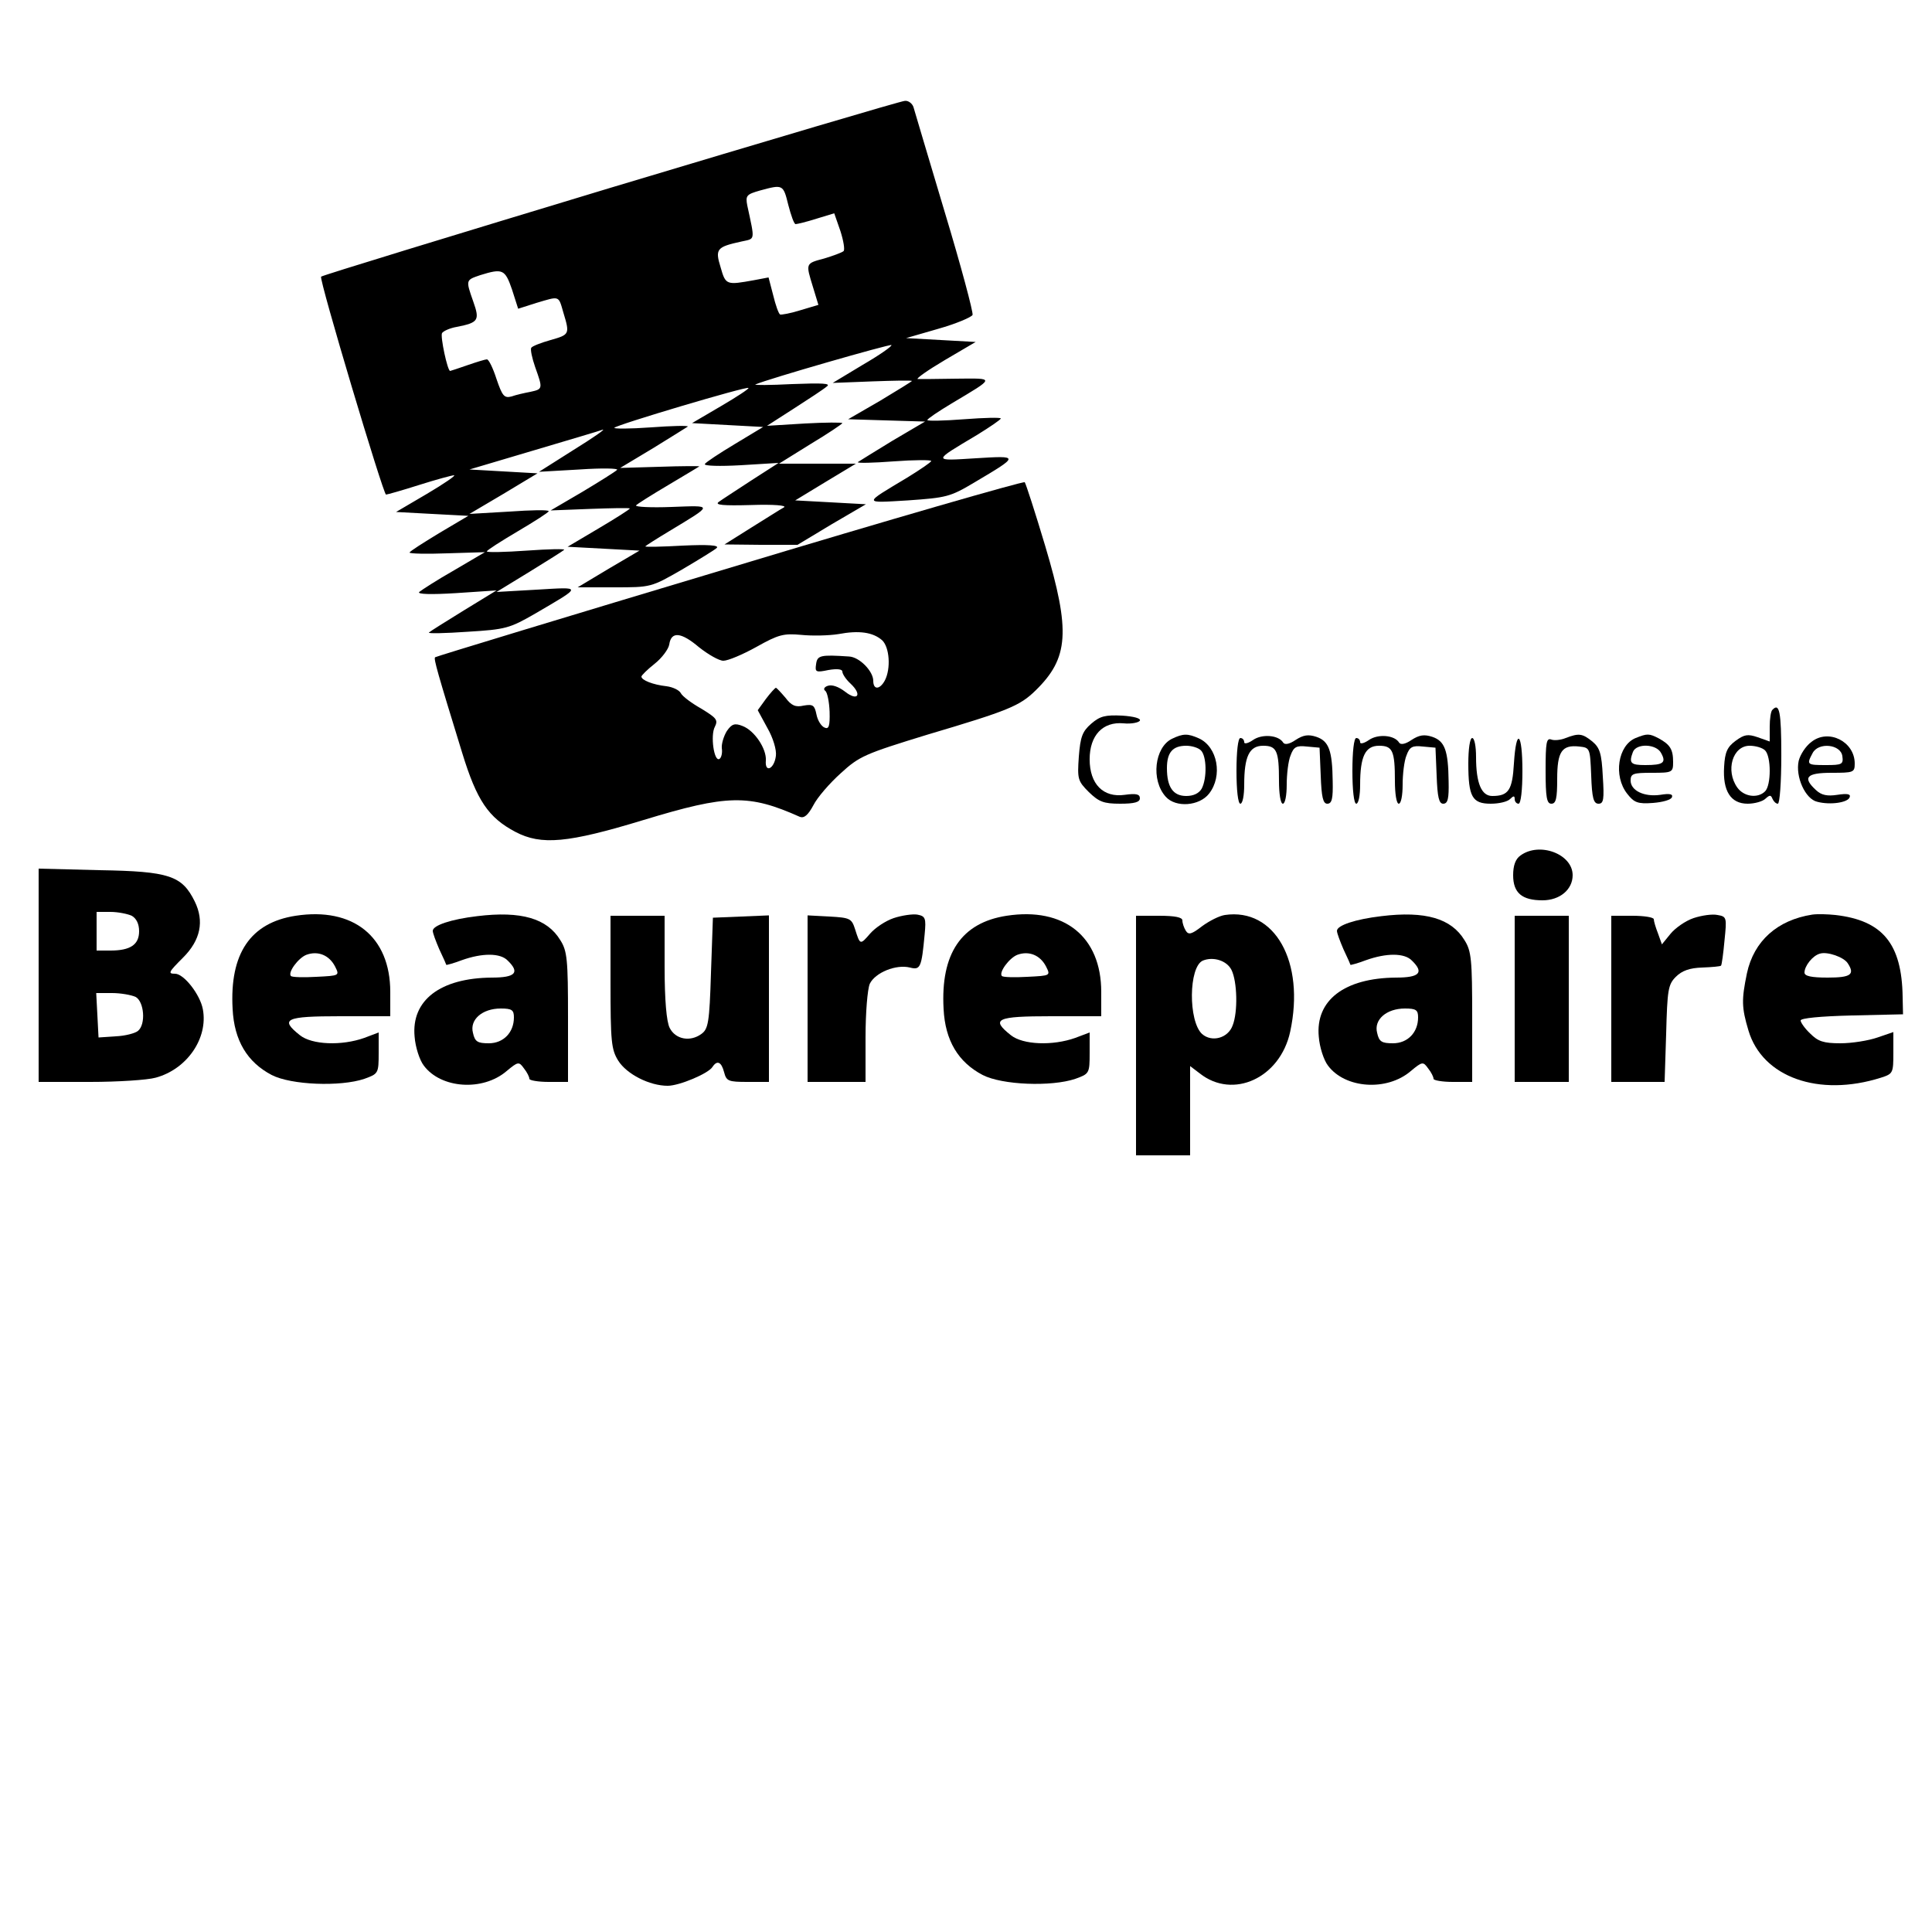
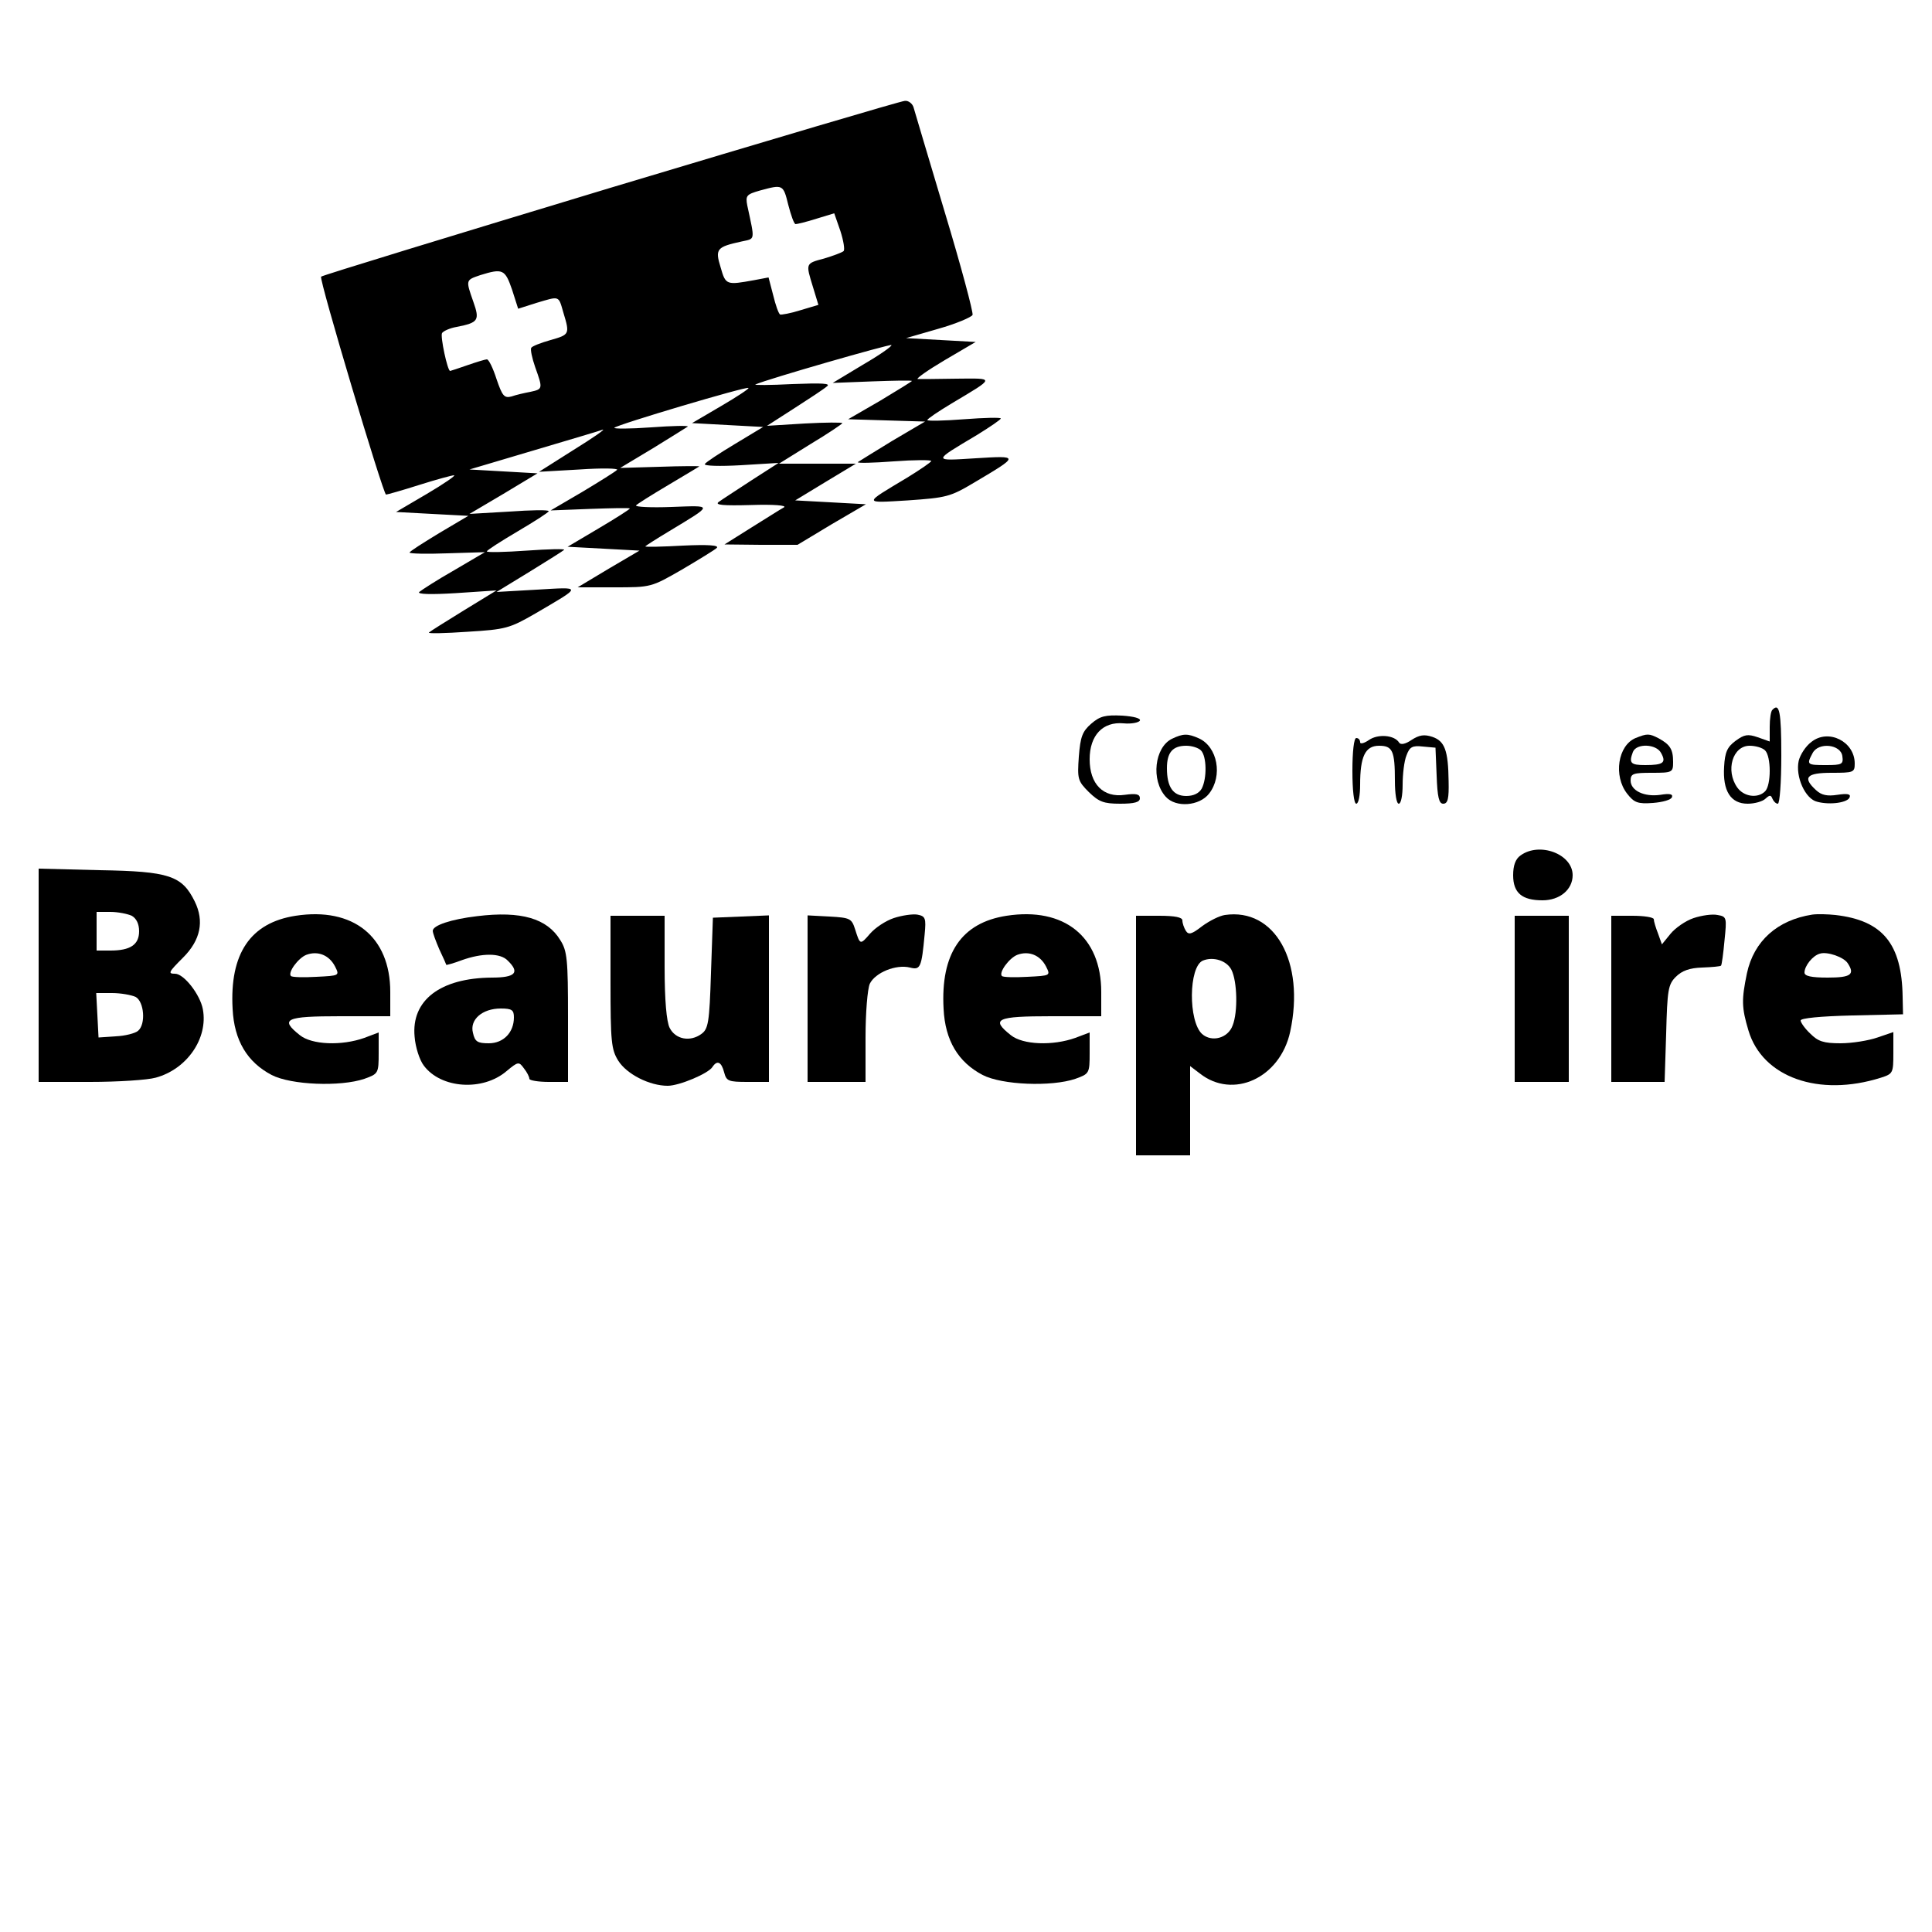
<svg xmlns="http://www.w3.org/2000/svg" version="1.0" width="500pt" height="500pt" viewBox="0 0 500 500" preserveAspectRatio="xMidYMid meet">
  <g transform="translate(0,500) scale(0.1,-0.1)" fill="#000000" stroke="none">
    <path d="M1580 4514 c-410 -124 -747 -227 -749 -230 -6 -6 161 -564 168 -564 3 0 42 11 86 25 44 14 85 25 90 25 6 0 -26 -22 -70 -48 l-80 -47 93 -5 94 -5 -76 -45 c-41 -25 -76 -47 -76 -50 0 -3 44 -4 97 -2 l98 3 -80 -47 c-44 -25 -84 -51 -90 -56 -6 -6 30 -7 95 -3 l105 7 -85 -52 c-47 -29 -87 -54 -90 -57 -3 -3 42 -2 100 2 99 6 109 9 175 47 123 72 123 69 5 62 l-105 -6 85 52 c47 29 87 54 90 57 3 3 -41 2 -97 -2 -57 -4 -103 -5 -103 -2 0 3 36 26 80 52 44 26 80 49 80 52 0 4 -46 3 -102 -1 l-103 -6 88 52 88 53 -88 5 -88 5 165 49 c91 27 172 51 180 54 8 2 -25 -21 -75 -52 l-90 -57 105 6 c58 4 101 3 97 -1 -5 -5 -45 -30 -90 -57 l-82 -48 103 4 c56 2 102 3 102 1 0 -2 -36 -25 -80 -51 l-81 -48 93 -5 93 -5 -80 -47 -80 -48 95 0 c95 0 95 0 175 46 44 26 85 51 90 56 7 7 -23 9 -87 6 -54 -3 -98 -4 -98 -2 0 1 28 19 63 40 114 69 114 66 5 62 -53 -2 -94 0 -92 4 2 3 40 27 84 53 44 26 80 48 80 48 0 1 -46 1 -102 -1 l-103 -3 85 51 c47 29 87 54 90 56 2 3 -41 2 -95 -2 -55 -4 -98 -4 -95 -1 7 8 343 108 347 103 2 -2 -30 -23 -71 -47 l-75 -44 92 -5 92 -5 -73 -44 c-40 -24 -75 -47 -78 -52 -2 -5 39 -6 93 -3 l98 6 -70 -45 c-38 -25 -77 -50 -85 -56 -11 -8 11 -10 84 -8 58 2 93 -1 85 -6 -8 -4 -45 -28 -84 -52 l-70 -44 94 -1 95 0 88 53 89 52 -91 5 -92 5 79 48 78 47 -100 0 -99 0 82 51 c45 27 82 52 82 54 0 2 -44 2 -97 -1 l-98 -6 70 45 c39 25 77 50 85 57 11 8 -12 9 -90 6 -58 -3 -100 -3 -95 -1 31 14 348 105 352 102 2 -3 -31 -26 -74 -51 l-78 -47 103 4 c56 2 102 3 102 1 0 -1 -37 -24 -82 -51 l-83 -48 99 -3 100 -3 -85 -50 c-46 -28 -86 -53 -89 -55 -2 -3 40 -2 93 2 53 4 97 4 97 1 0 -3 -28 -22 -62 -43 -115 -69 -116 -66 2 -59 99 7 109 9 171 46 118 70 118 70 4 63 -112 -7 -113 -9 3 60 34 21 62 40 62 43 0 3 -43 2 -95 -2 -52 -4 -95 -5 -95 -2 0 3 28 22 63 43 114 68 113 65 12 64 -49 -1 -94 -1 -100 -1 -5 1 26 23 70 49 l80 47 -90 5 -90 5 83 24 c46 13 86 30 89 36 2 7 -30 127 -72 266 -42 140 -78 262 -81 272 -3 9 -13 17 -22 16 -9 0 -352 -102 -762 -225z m460 -44 c7 -27 15 -50 19 -50 4 0 29 6 54 14 l46 14 16 -46 c8 -25 12 -49 8 -52 -5 -4 -27 -12 -50 -19 -49 -13 -48 -12 -29 -74 l14 -46 -47 -14 c-25 -8 -49 -12 -52 -11 -4 2 -12 25 -18 50 l-12 46 -37 -7 c-72 -13 -74 -13 -87 33 -15 48 -10 53 54 67 36 8 35 0 15 93 -5 26 -2 29 33 39 59 16 60 16 73 -37z m-715 -219 l16 -50 47 15 c61 18 57 20 70 -25 17 -56 16 -57 -33 -71 -25 -7 -48 -16 -50 -20 -3 -4 2 -27 10 -50 20 -56 20 -57 -12 -64 -16 -3 -38 -8 -49 -12 -19 -5 -24 1 -39 45 -9 28 -20 51 -25 51 -4 0 -27 -7 -50 -15 -23 -8 -44 -15 -45 -15 -7 0 -26 90 -21 98 3 5 20 13 38 16 56 11 60 17 43 65 -20 57 -20 56 18 69 58 18 64 15 82 -37z" />
-     <path d="M1887 3530 c-417 -125 -759 -229 -761 -231 -4 -4 6 -39 70 -247 38 -124 68 -168 138 -205 67 -35 135 -29 332 31 217 66 272 67 404 8 11 -4 21 4 35 30 10 20 42 57 71 83 48 44 62 50 225 100 209 62 238 74 279 114 86 84 91 153 25 374 -26 87 -50 161 -53 165 -4 3 -348 -96 -765 -222z m396 -187 c19 -18 23 -73 7 -104 -13 -24 -30 -25 -30 -1 0 25 -36 62 -63 63 -74 5 -82 3 -85 -20 -3 -20 -1 -22 32 -15 23 4 36 2 36 -4 0 -6 9 -20 21 -31 31 -29 19 -47 -14 -21 -17 13 -34 19 -45 15 -9 -3 -12 -9 -6 -13 5 -4 10 -28 11 -54 1 -37 -2 -46 -13 -41 -8 3 -18 18 -21 34 -5 24 -9 27 -33 23 -21 -5 -32 0 -47 20 -12 14 -23 26 -25 26 -2 0 -14 -13 -26 -29 l-21 -29 25 -46 c15 -26 24 -57 22 -72 -4 -34 -29 -46 -26 -12 2 30 -29 77 -60 89 -20 8 -28 6 -41 -13 -8 -13 -14 -33 -13 -44 2 -12 -1 -25 -6 -28 -14 -9 -24 61 -12 83 9 18 4 23 -35 47 -25 14 -49 32 -53 40 -4 8 -21 16 -37 18 -36 4 -65 16 -65 25 0 3 15 18 34 33 19 15 36 38 38 50 5 35 31 32 77 -7 24 -19 52 -35 63 -35 12 0 50 16 86 36 57 32 70 35 115 31 29 -3 72 -2 97 2 53 10 89 5 113 -16z" />
    <path d="M4587 3163 c-4 -3 -7 -23 -7 -44 l0 -38 -31 11 c-26 9 -35 7 -57 -9 -22 -16 -28 -30 -30 -67 -4 -63 17 -96 61 -96 18 0 39 6 46 13 11 10 14 10 18 0 3 -7 9 -13 14 -13 5 0 9 56 9 125 0 114 -5 137 -23 118z m-19 -105 c16 -16 16 -90 0 -106 -19 -19 -55 -14 -72 10 -31 44 -12 108 32 108 15 0 33 -5 40 -12z" />
    <path d="M2824 3127 c-23 -20 -28 -34 -32 -85 -4 -58 -3 -63 26 -92 26 -25 38 -30 81 -30 37 0 51 4 51 14 0 11 -10 13 -39 9 -56 -8 -91 28 -91 92 0 62 34 98 88 93 20 -2 39 2 42 7 3 6 -16 11 -46 13 -43 2 -57 -1 -80 -21z" />
    <path d="M3033 3088 c-45 -22 -55 -107 -16 -150 26 -29 87 -24 112 8 36 46 22 121 -26 143 -29 13 -41 13 -70 -1z m75 -30 c15 -15 16 -72 2 -99 -7 -12 -21 -19 -40 -19 -34 0 -50 23 -50 72 0 41 15 58 50 58 14 0 31 -5 38 -12z" />
-     <path d="M3243 3085 c-13 -9 -23 -11 -23 -6 0 6 -4 11 -10 11 -6 0 -10 -35 -10 -85 0 -50 4 -85 10 -85 6 0 10 22 10 49 0 73 13 101 49 101 35 0 41 -13 41 -91 0 -33 4 -59 10 -59 6 0 10 22 10 49 0 27 4 62 10 76 8 22 15 26 42 23 l33 -3 3 -72 c2 -56 6 -73 17 -73 12 0 15 13 14 58 -1 80 -10 104 -42 115 -21 7 -34 5 -54 -8 -16 -11 -28 -13 -32 -7 -12 20 -55 23 -78 7z" />
    <path d="M3543 3085 c-13 -9 -23 -11 -23 -6 0 6 -4 11 -10 11 -6 0 -10 -35 -10 -85 0 -50 4 -85 10 -85 6 0 10 22 10 49 0 73 13 101 49 101 35 0 41 -13 41 -91 0 -33 4 -59 10 -59 6 0 10 22 10 49 0 27 4 62 10 76 8 22 15 26 42 23 l33 -3 3 -72 c2 -56 6 -73 17 -73 12 0 15 13 14 58 -1 80 -10 104 -42 115 -21 7 -34 5 -54 -8 -16 -11 -28 -13 -32 -7 -12 20 -55 23 -78 7z" />
-     <path d="M4052 3090 c-12 -5 -29 -7 -37 -4 -13 5 -15 -8 -15 -80 0 -70 3 -86 15 -86 12 0 15 14 15 64 0 71 12 89 57 84 28 -3 28 -4 31 -75 2 -58 6 -73 19 -73 13 0 15 11 11 71 -3 60 -8 74 -27 90 -26 21 -35 22 -69 9z" />
+     <path d="M4052 3090 z" />
    <path d="M4233 3090 c-46 -19 -58 -98 -22 -144 18 -23 27 -27 67 -24 25 2 47 8 49 15 3 8 -6 10 -30 6 -42 -6 -77 11 -77 37 0 18 7 20 55 20 53 0 55 1 55 28 0 33 -8 45 -37 61 -25 13 -30 13 -60 1z m66 -39 c14 -25 5 -31 -41 -31 -38 0 -43 5 -32 34 9 23 61 21 73 -3z" />
    <path d="M4688 3080 c-15 -11 -29 -33 -33 -49 -9 -41 17 -99 48 -106 34 -9 80 -2 84 12 3 8 -6 10 -32 6 -26 -4 -41 -1 -55 12 -36 33 -25 45 40 45 57 0 60 1 60 24 0 57 -68 91 -112 56z m80 -37 c3 -21 -1 -23 -42 -23 -50 0 -51 1 -35 31 15 29 73 23 77 -8z" />
-     <path d="M3800 3024 c0 -86 10 -104 58 -104 21 0 43 5 50 12 9 9 12 9 12 0 0 -7 5 -12 10 -12 6 0 10 35 10 85 0 100 -16 114 -22 19 -4 -69 -14 -84 -56 -84 -28 0 -42 33 -42 101 0 27 -4 49 -10 49 -6 0 -10 -29 -10 -66z" />
    <path d="M3935 2786 c-13 -9 -19 -26 -19 -51 0 -46 23 -65 76 -65 45 0 78 28 78 65 0 55 -86 87 -135 51z" />
    <path d="M100 2476 l0 -276 133 0 c72 0 149 5 170 11 81 22 136 102 122 177 -7 38 -49 92 -72 92 -19 0 -17 4 21 42 45 45 55 94 30 145 -33 67 -66 78 -246 81 l-158 4 0 -276z m241 154 c12 -7 19 -21 19 -40 0 -35 -23 -50 -74 -50 l-36 0 0 50 0 50 36 0 c19 0 44 -5 55 -10z m10 -210 c22 -12 27 -71 6 -88 -7 -6 -33 -13 -58 -14 l-44 -3 -3 58 -3 57 41 0 c23 0 50 -5 61 -10z" />
    <path d="M765 2630 c-117 -18 -171 -98 -163 -241 4 -82 38 -138 101 -171 50 -26 178 -31 240 -10 36 13 37 14 37 67 l0 53 -37 -14 c-59 -21 -136 -18 -167 7 -53 42 -37 49 104 49 l130 0 0 63 c0 143 -96 220 -245 197z m102 -131 c12 -24 12 -24 -48 -27 -34 -2 -63 -1 -66 2 -9 9 19 47 40 55 30 11 59 -1 74 -30z" />
    <path d="M1235 2629 c-68 -8 -115 -24 -115 -38 0 -6 8 -27 17 -48 10 -21 18 -39 18 -40 0 -1 19 4 40 12 53 19 100 19 119 -1 32 -31 20 -44 -41 -44 -134 -1 -209 -59 -200 -153 2 -27 13 -61 24 -75 44 -59 152 -67 214 -14 30 25 32 25 45 7 8 -10 14 -22 14 -27 0 -4 23 -8 50 -8 l50 0 0 168 c0 148 -2 171 -20 199 -34 56 -101 76 -215 62z m95 -262 c0 -39 -27 -67 -65 -67 -29 0 -36 4 -41 27 -9 34 24 63 72 63 29 0 34 -4 34 -23z" />
    <path d="M2313 2624 c-21 -7 -48 -25 -61 -40 -26 -30 -26 -30 -39 11 -9 28 -13 30 -66 33 l-57 3 0 -216 0 -215 75 0 75 0 0 115 c0 64 5 125 11 139 14 29 68 51 104 42 27 -7 30 0 38 86 4 42 2 47 -19 51 -12 2 -40 -2 -61 -9z" />
    <path d="M2605 2630 c-117 -18 -171 -98 -163 -241 4 -82 38 -138 101 -171 50 -26 178 -31 240 -10 36 13 37 14 37 67 l0 53 -37 -14 c-59 -21 -136 -18 -167 7 -53 42 -37 49 104 49 l130 0 0 63 c0 143 -96 220 -245 197z m102 -131 c12 -24 12 -24 -48 -27 -34 -2 -63 -1 -66 2 -9 9 19 47 40 55 30 11 59 -1 74 -30z" />
    <path d="M3170 2632 c-14 -2 -40 -15 -59 -29 -27 -21 -35 -23 -42 -12 -5 8 -9 20 -9 27 0 8 -19 12 -60 12 l-60 0 0 -310 0 -310 70 0 70 0 0 116 0 115 25 -19 c86 -68 208 -12 234 108 39 181 -40 321 -169 302z m17 -142 c15 -30 17 -109 3 -144 -12 -33 -54 -44 -79 -22 -36 33 -35 174 2 190 27 11 62 0 74 -24z" />
-     <path d="M3575 2629 c-68 -8 -115 -24 -115 -38 0 -6 8 -27 17 -48 10 -21 18 -39 18 -40 0 -1 19 4 40 12 53 19 100 19 119 -1 32 -31 20 -44 -41 -44 -134 -1 -209 -59 -200 -153 2 -27 13 -61 24 -75 44 -59 152 -67 214 -14 30 25 32 25 45 7 8 -10 14 -22 14 -27 0 -4 23 -8 50 -8 l50 0 0 168 c0 148 -2 171 -20 199 -34 56 -101 76 -215 62z m95 -262 c0 -39 -27 -67 -65 -67 -29 0 -36 4 -41 27 -9 34 24 63 72 63 29 0 34 -4 34 -23z" />
    <path d="M4383 2624 c-21 -7 -48 -26 -60 -41 l-22 -27 -10 28 c-6 15 -11 32 -11 37 0 5 -25 9 -55 9 l-55 0 0 -215 0 -215 69 0 69 0 4 125 c3 113 5 127 25 147 16 16 36 23 68 24 26 1 48 3 49 5 2 2 6 32 9 65 6 59 6 62 -18 66 -13 3 -41 -1 -62 -8z" />
    <path d="M4690 2633 c-90 -14 -151 -68 -169 -152 -14 -68 -14 -88 4 -148 36 -121 182 -173 343 -122 31 10 32 12 32 64 l0 54 -41 -14 c-23 -8 -66 -15 -96 -15 -44 0 -58 5 -78 25 -14 13 -25 29 -25 34 0 6 51 11 133 13 l132 3 -1 45 c-2 138 -52 198 -174 212 -19 2 -46 3 -60 1z m92 -126 c19 -29 8 -37 -52 -37 -43 0 -60 4 -60 13 0 17 21 44 40 49 19 6 62 -9 72 -25z" />
    <path d="M1580 2459 c0 -155 2 -175 20 -204 22 -35 81 -65 128 -65 30 0 106 32 116 49 12 18 23 13 30 -14 6 -23 11 -25 61 -25 l55 0 0 215 0 216 -72 -3 -73 -3 -5 -143 c-4 -129 -7 -145 -25 -158 -29 -21 -67 -14 -82 16 -8 16 -13 71 -13 158 l0 132 -70 0 -70 0 0 -171z" />
    <path d="M3920 2415 l0 -215 70 0 70 0 0 215 0 215 -70 0 -70 0 0 -215z" />
  </g>
</svg>